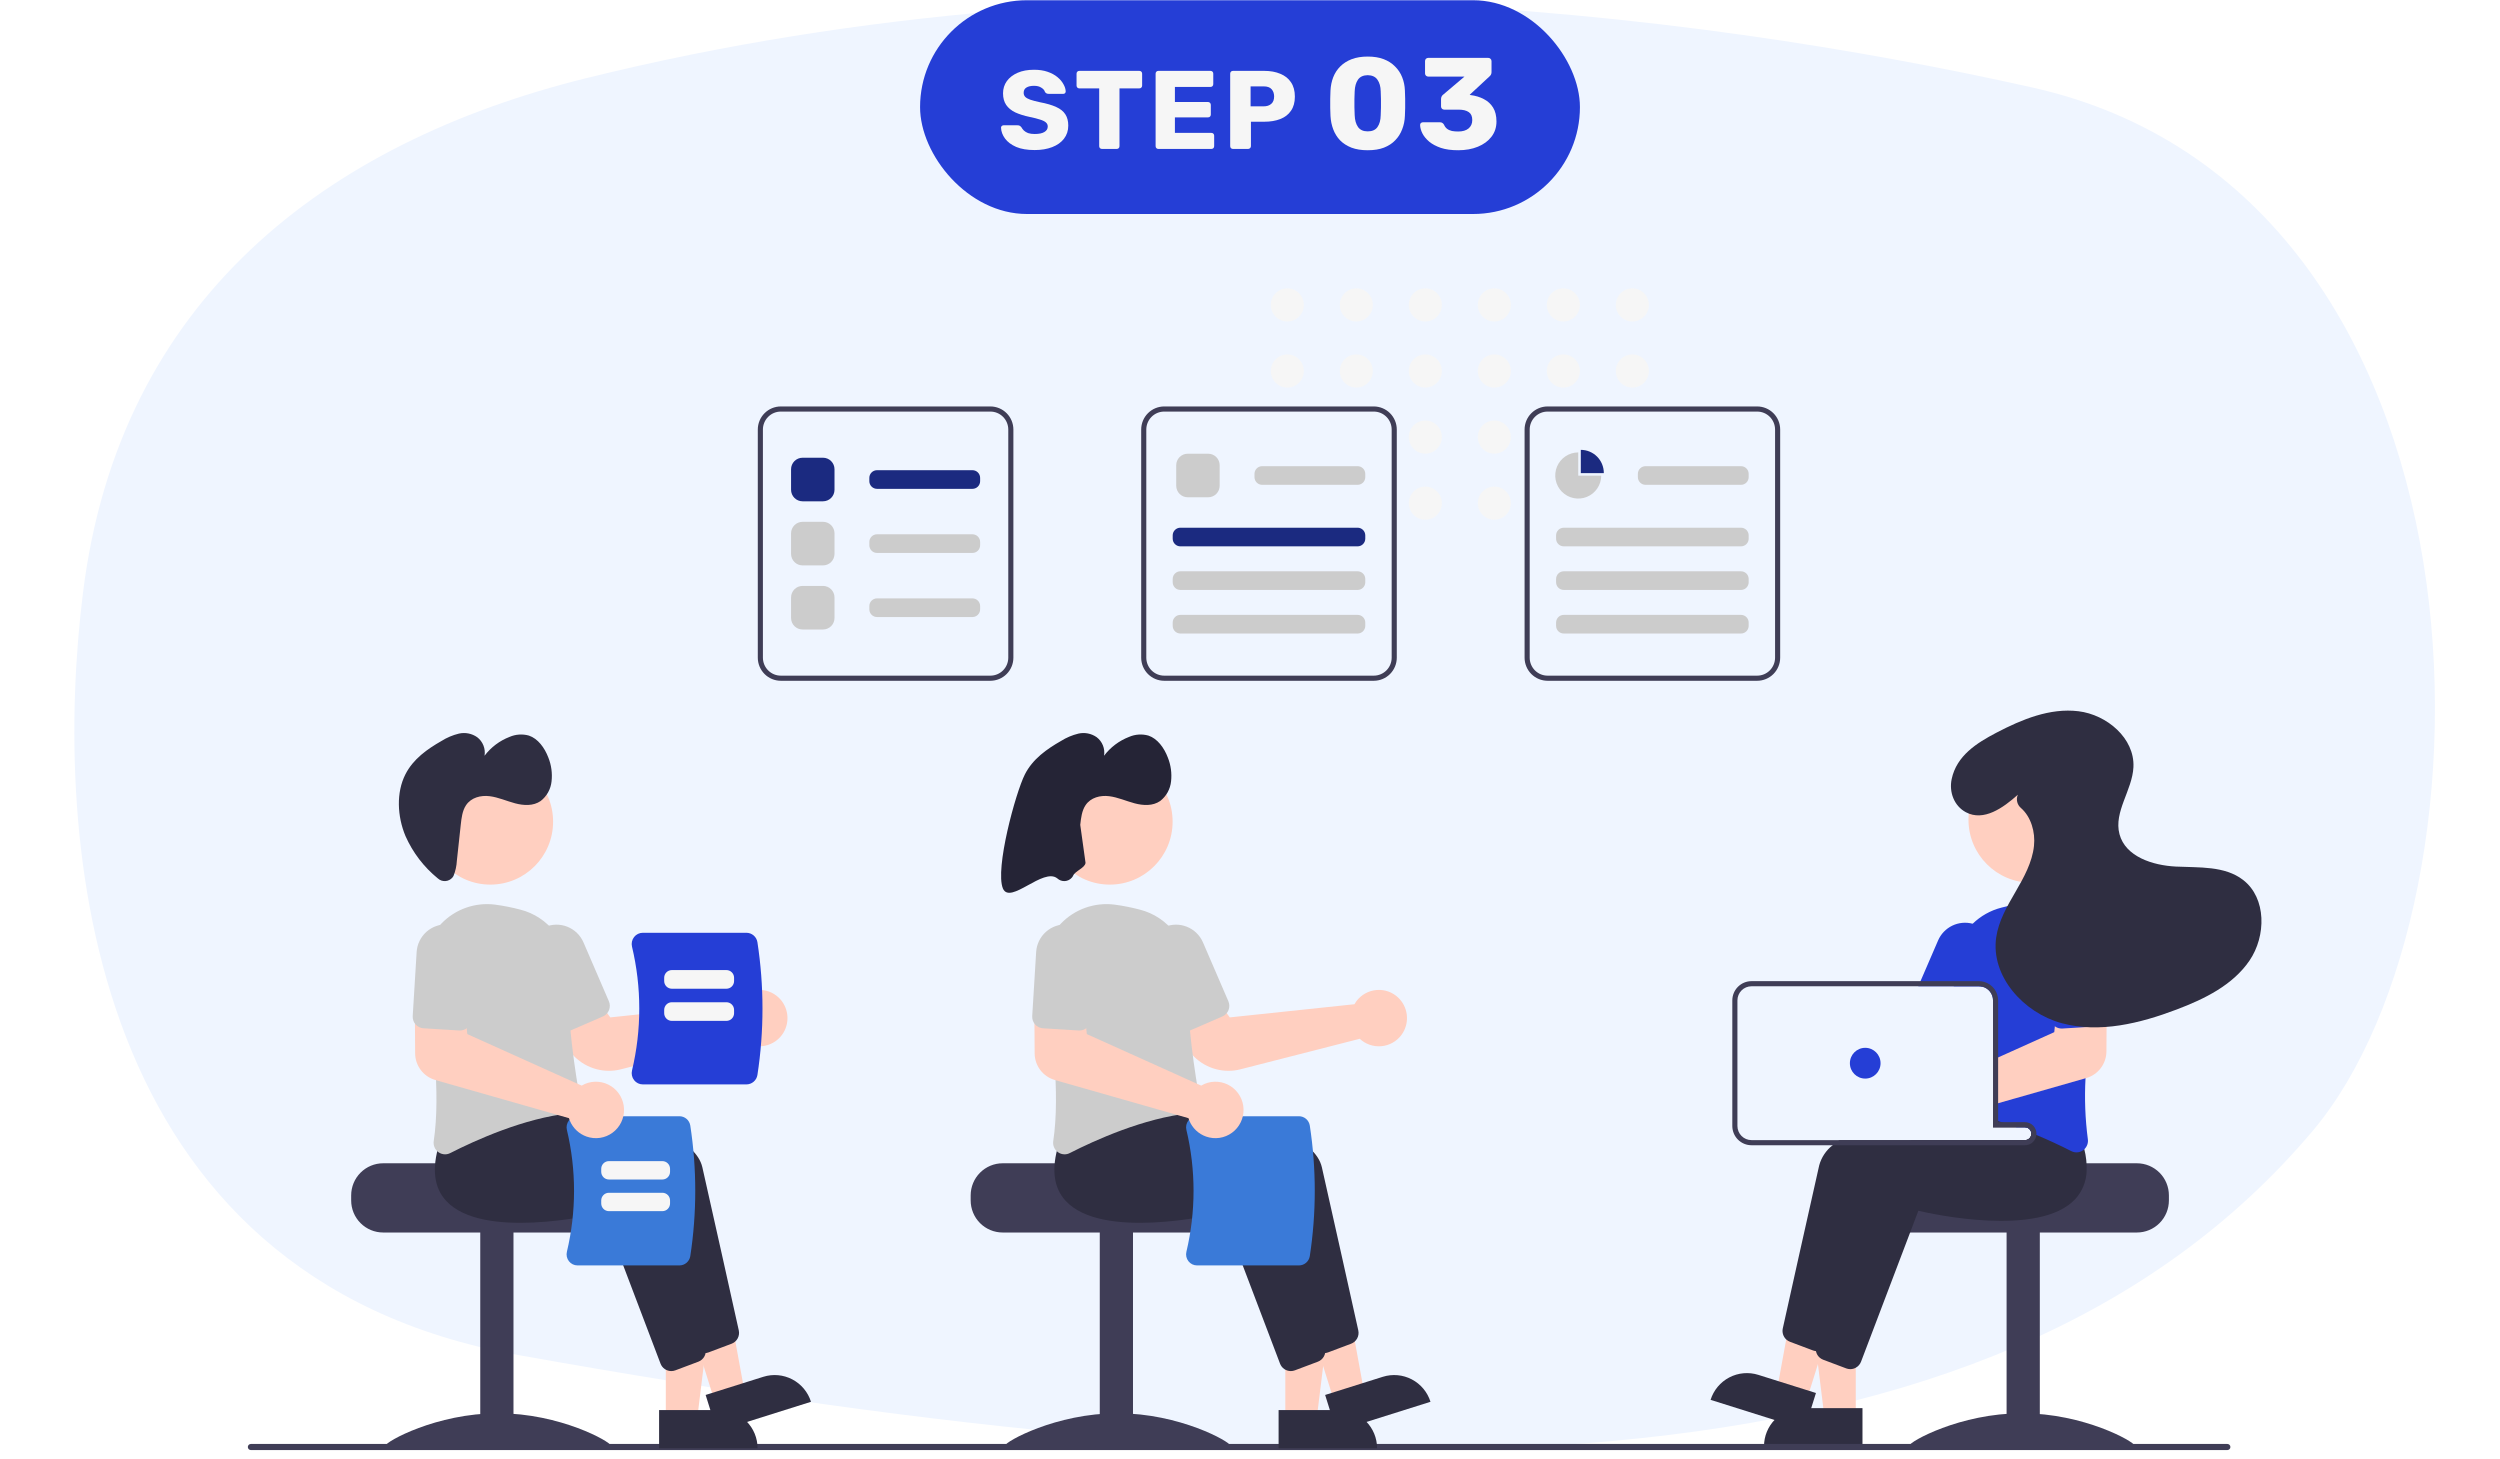
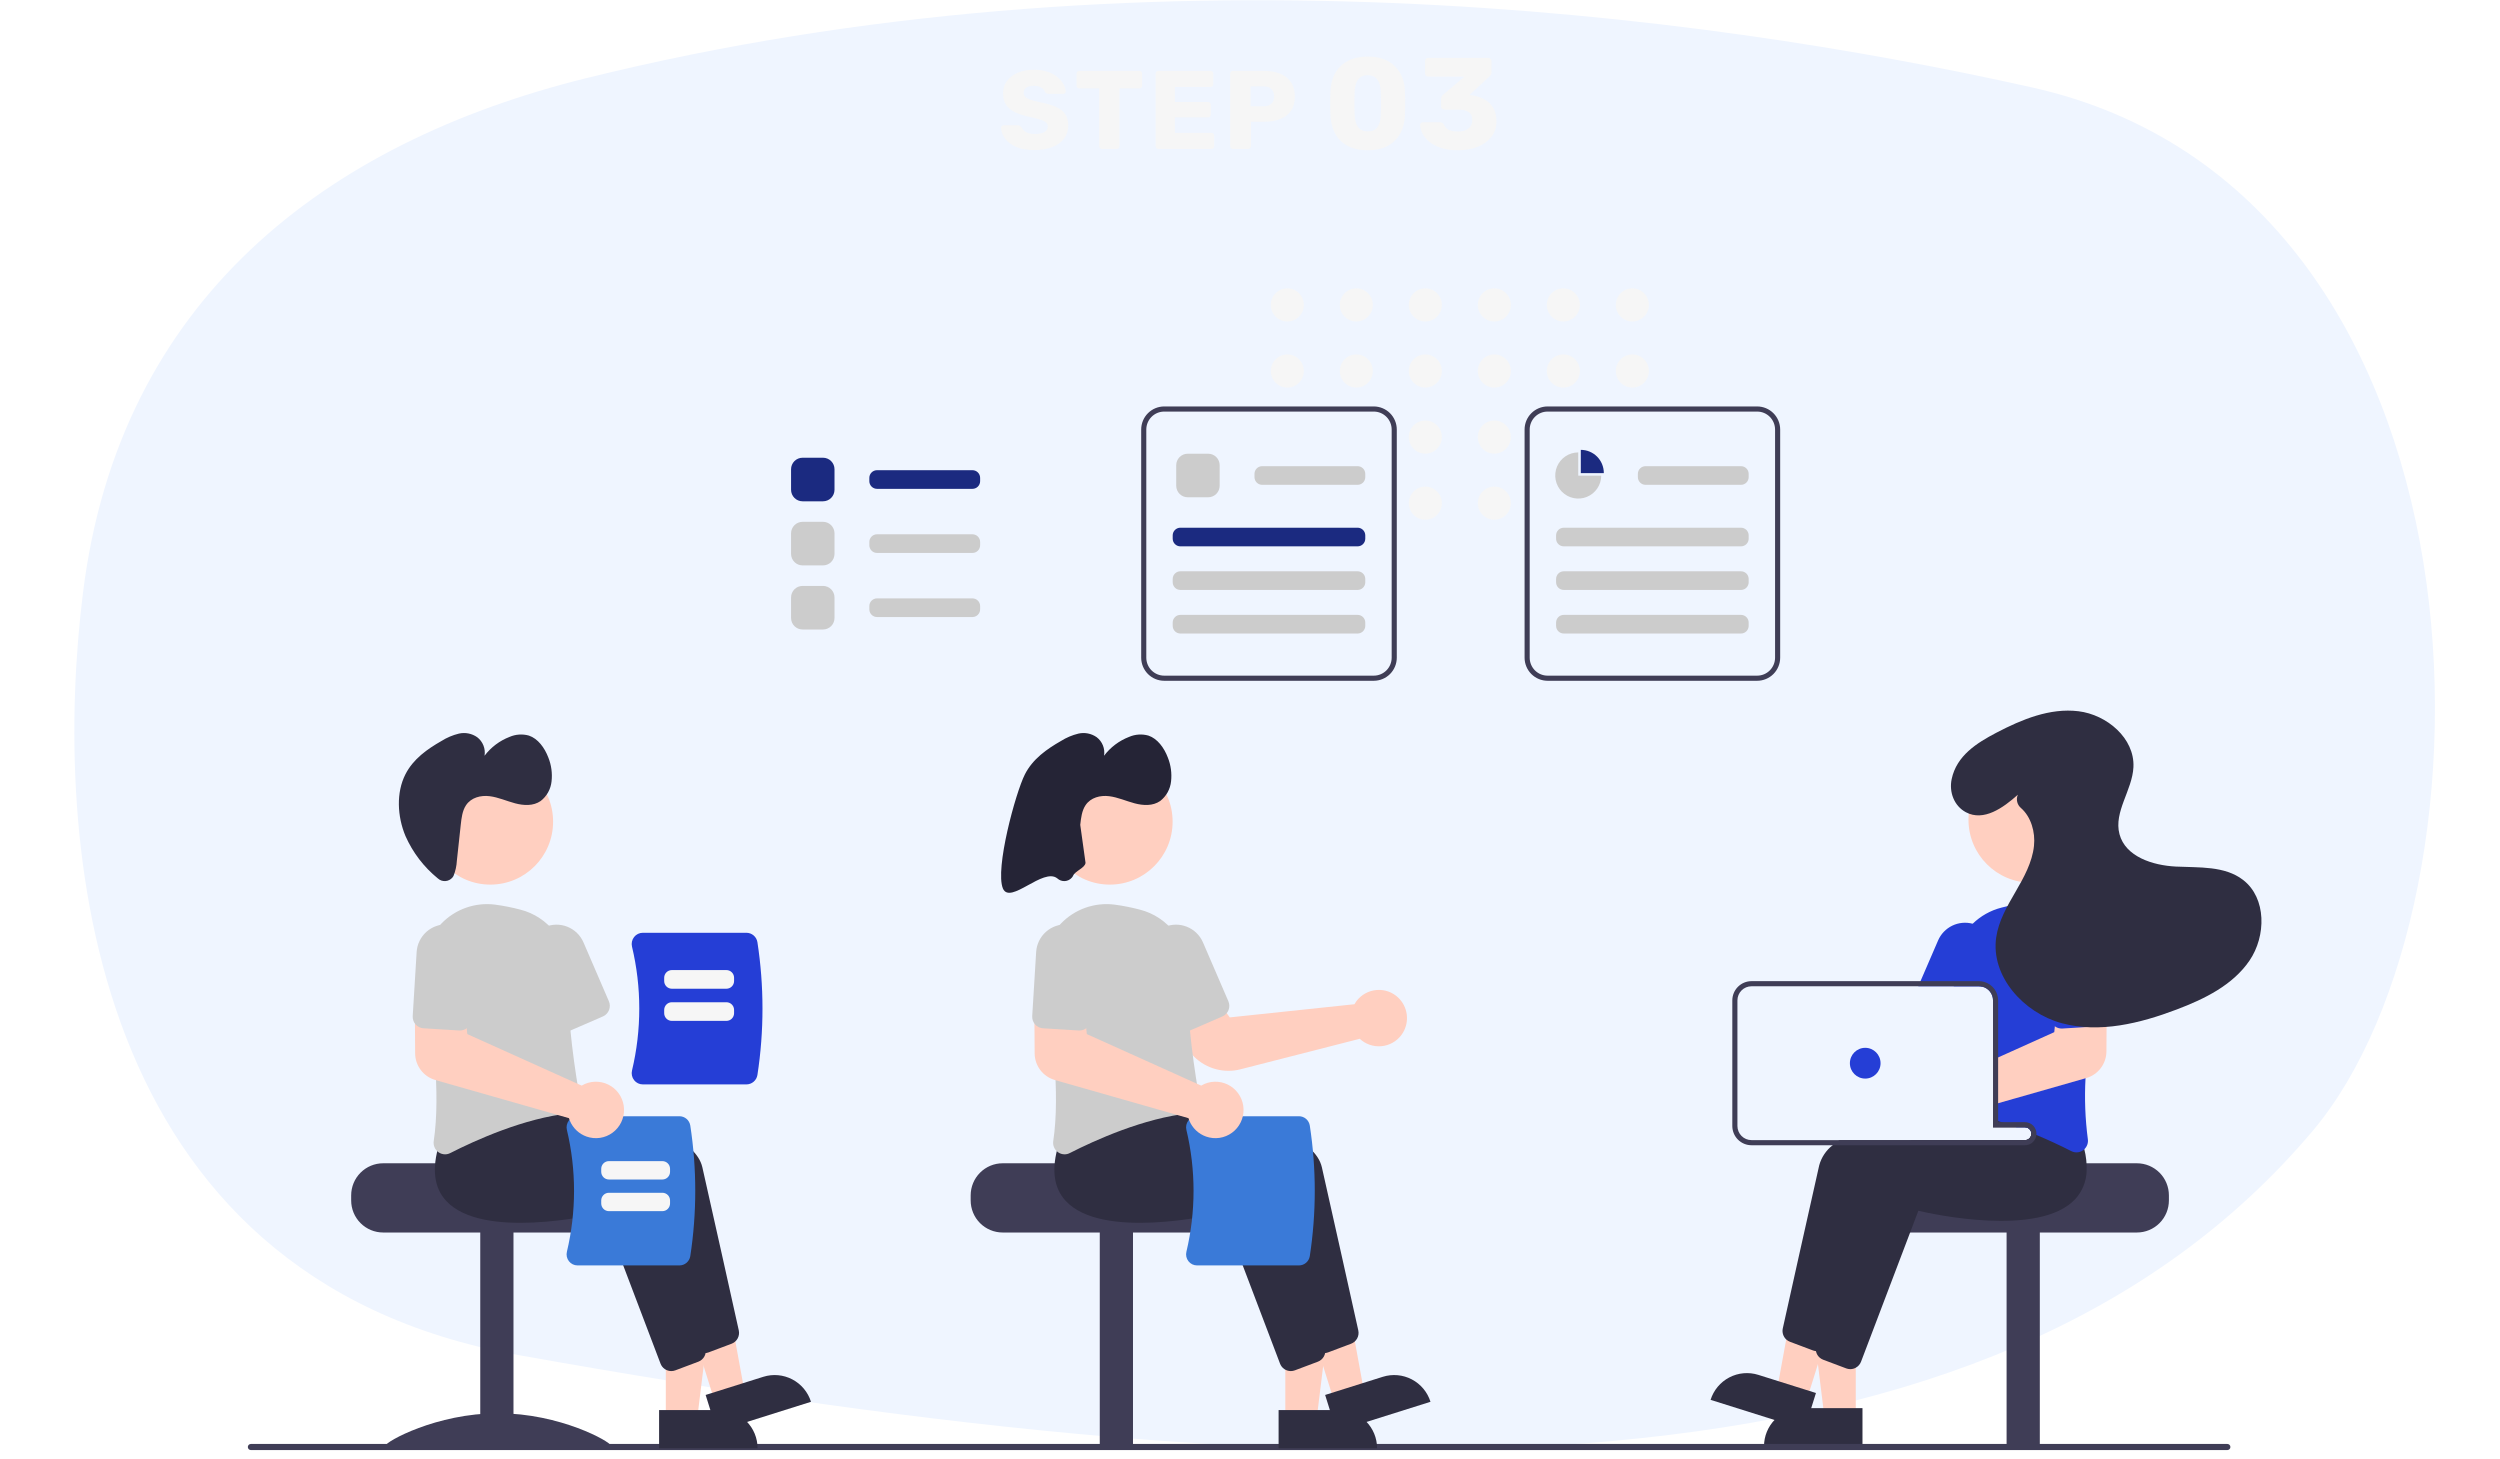
<svg xmlns="http://www.w3.org/2000/svg" width="269" height="157" viewBox="0 0 269 157" fill="none">
  <path d="M63.005 8.428C35.07 15.36 12.843 32.218 8.931 63.773C5.607 90.352 9.026 137.437 55.769 145.804C146.726 162.093 214.669 162.192 248.847 121.684C269.928 96.681 269.57 20.765 218.621 9.402C182.582 1.34 122.893 -6.425 63.005 8.428Z" fill="#EFF5FF" />
-   <rect x="99" y="0.026" width="71" height="23" rx="11.5" fill="#253ED6" />
  <path d="M132.668 16.026C132.58 16.026 132.508 15.998 132.452 15.943C132.396 15.886 132.368 15.815 132.368 15.726V7.926C132.368 7.838 132.396 7.766 132.452 7.71C132.508 7.654 132.58 7.626 132.668 7.626H136.028C136.692 7.626 137.268 7.73 137.756 7.938C138.252 8.138 138.636 8.442 138.908 8.85C139.188 9.258 139.328 9.774 139.328 10.399C139.328 11.014 139.188 11.523 138.908 11.922C138.636 12.322 138.252 12.618 137.756 12.81C137.268 13.002 136.692 13.098 136.028 13.098H134.6V15.726C134.6 15.815 134.568 15.886 134.504 15.943C134.448 15.998 134.376 16.026 134.288 16.026H132.668ZM134.564 11.443H135.968C136.312 11.443 136.584 11.354 136.784 11.178C136.992 11.002 137.096 10.735 137.096 10.374C137.096 10.07 137.008 9.814 136.832 9.606C136.656 9.398 136.368 9.294 135.968 9.294H134.564V11.443Z" fill="#F6F6F6" />
  <path d="M124.644 16.026C124.556 16.026 124.484 15.998 124.428 15.943C124.372 15.886 124.344 15.815 124.344 15.726V7.926C124.344 7.838 124.372 7.766 124.428 7.71C124.484 7.654 124.556 7.626 124.644 7.626H130.248C130.336 7.626 130.408 7.654 130.464 7.71C130.52 7.766 130.548 7.838 130.548 7.926V9.054C130.548 9.142 130.52 9.214 130.464 9.27C130.408 9.326 130.336 9.354 130.248 9.354H126.42V10.975H129.984C130.072 10.975 130.144 11.007 130.2 11.07C130.256 11.127 130.284 11.198 130.284 11.287V12.331C130.284 12.411 130.256 12.482 130.2 12.546C130.144 12.602 130.072 12.63 129.984 12.63H126.42V14.299H130.344C130.432 14.299 130.504 14.326 130.56 14.383C130.616 14.438 130.644 14.511 130.644 14.598V15.726C130.644 15.815 130.616 15.886 130.56 15.943C130.504 15.998 130.432 16.026 130.344 16.026H124.644Z" fill="#F6F6F6" />
  <path d="M118.573 16.026C118.485 16.026 118.413 15.998 118.357 15.943C118.301 15.886 118.273 15.815 118.273 15.726V9.51H116.137C116.049 9.51 115.977 9.482 115.921 9.426C115.865 9.362 115.837 9.29 115.837 9.21V7.926C115.837 7.838 115.865 7.766 115.921 7.71C115.977 7.654 116.049 7.626 116.137 7.626H122.593C122.681 7.626 122.753 7.654 122.809 7.71C122.865 7.766 122.893 7.838 122.893 7.926V9.21C122.893 9.29 122.865 9.362 122.809 9.426C122.753 9.482 122.681 9.51 122.593 9.51H120.457V15.726C120.457 15.815 120.429 15.886 120.373 15.943C120.317 15.998 120.245 16.026 120.157 16.026H118.573Z" fill="#F6F6F6" />
  <path d="M111.334 16.146C110.534 16.146 109.87 16.034 109.342 15.81C108.814 15.578 108.414 15.278 108.142 14.91C107.87 14.542 107.726 14.15 107.71 13.734C107.71 13.67 107.734 13.614 107.782 13.566C107.838 13.51 107.902 13.482 107.974 13.482H109.486C109.598 13.482 109.682 13.502 109.738 13.542C109.802 13.582 109.858 13.634 109.906 13.698C109.97 13.818 110.058 13.934 110.17 14.046C110.29 14.158 110.442 14.25 110.626 14.322C110.818 14.386 111.054 14.418 111.334 14.418C111.798 14.418 112.146 14.346 112.378 14.202C112.618 14.058 112.738 13.862 112.738 13.614C112.738 13.438 112.674 13.294 112.546 13.182C112.418 13.062 112.21 12.958 111.922 12.87C111.642 12.774 111.266 12.678 110.794 12.582C110.186 12.454 109.666 12.29 109.234 12.09C108.81 11.882 108.486 11.614 108.262 11.286C108.038 10.95 107.926 10.534 107.926 10.038C107.926 9.55 108.062 9.114 108.334 8.73C108.614 8.346 109.002 8.046 109.498 7.83C109.994 7.614 110.582 7.506 111.262 7.506C111.814 7.506 112.298 7.578 112.714 7.722C113.138 7.866 113.494 8.058 113.782 8.298C114.07 8.538 114.286 8.794 114.43 9.066C114.582 9.33 114.662 9.59 114.67 9.846C114.67 9.91 114.646 9.97 114.598 10.026C114.55 10.074 114.49 10.098 114.418 10.098H112.834C112.746 10.098 112.67 10.082 112.606 10.05C112.542 10.018 112.486 9.966 112.438 9.894C112.39 9.718 112.262 9.566 112.054 9.438C111.854 9.302 111.59 9.234 111.262 9.234C110.91 9.234 110.634 9.298 110.434 9.426C110.242 9.546 110.146 9.734 110.146 9.99C110.146 10.15 110.198 10.29 110.302 10.41C110.414 10.53 110.594 10.634 110.842 10.722C111.098 10.81 111.446 10.902 111.886 10.998C112.614 11.134 113.202 11.306 113.65 11.514C114.098 11.714 114.426 11.978 114.634 12.306C114.842 12.626 114.946 13.03 114.946 13.518C114.946 14.062 114.79 14.534 114.478 14.934C114.174 15.326 113.75 15.626 113.206 15.834C112.662 16.042 112.038 16.146 111.334 16.146Z" fill="#F6F6F6" />
  <path d="M156.904 16.166C156.176 16.166 155.555 16.082 155.042 15.914C154.528 15.737 154.108 15.513 153.782 15.242C153.455 14.962 153.212 14.668 153.054 14.36C152.895 14.043 152.811 13.74 152.802 13.45C152.802 13.366 152.83 13.296 152.886 13.24C152.951 13.184 153.026 13.156 153.11 13.156H154.93C155.042 13.156 155.13 13.18 155.196 13.226C155.261 13.264 155.322 13.329 155.378 13.422C155.452 13.6 155.56 13.744 155.7 13.856C155.849 13.968 156.026 14.048 156.232 14.094C156.437 14.132 156.661 14.15 156.904 14.15C157.38 14.15 157.748 14.043 158.01 13.828C158.28 13.604 158.416 13.301 158.416 12.918C158.416 12.517 158.29 12.232 158.038 12.064C157.786 11.887 157.426 11.798 156.96 11.798H155.406C155.303 11.798 155.219 11.766 155.154 11.7C155.088 11.635 155.056 11.551 155.056 11.448V10.664C155.056 10.552 155.079 10.454 155.126 10.37C155.172 10.286 155.224 10.226 155.28 10.188L157.576 8.242H153.684C153.59 8.242 153.506 8.21 153.432 8.144C153.366 8.079 153.334 7.995 153.334 7.892V6.576C153.334 6.474 153.366 6.39 153.432 6.324C153.506 6.259 153.59 6.226 153.684 6.226H160.124C160.226 6.226 160.31 6.259 160.376 6.324C160.45 6.39 160.488 6.474 160.488 6.576V7.766C160.488 7.869 160.464 7.962 160.418 8.046C160.371 8.121 160.32 8.182 160.264 8.228L158.136 10.202L158.234 10.23C158.766 10.296 159.242 10.44 159.662 10.664C160.082 10.879 160.413 11.182 160.656 11.574C160.898 11.966 161.02 12.466 161.02 13.072C161.02 13.707 160.838 14.258 160.474 14.724C160.119 15.182 159.634 15.536 159.018 15.788C158.402 16.04 157.697 16.166 156.904 16.166Z" fill="#F6F6F6" />
  <path d="M147.164 16.166C146.492 16.166 145.909 16.073 145.414 15.886C144.919 15.69 144.509 15.424 144.182 15.088C143.865 14.752 143.622 14.36 143.454 13.912C143.286 13.464 143.188 12.984 143.16 12.47C143.151 12.218 143.141 11.934 143.132 11.616C143.132 11.29 143.132 10.963 143.132 10.636C143.141 10.3 143.151 10.002 143.16 9.74C143.188 9.227 143.286 8.751 143.454 8.312C143.631 7.864 143.883 7.477 144.21 7.15C144.546 6.814 144.957 6.553 145.442 6.366C145.937 6.18 146.511 6.086 147.164 6.086C147.827 6.086 148.401 6.18 148.886 6.366C149.371 6.553 149.777 6.814 150.104 7.15C150.44 7.477 150.697 7.864 150.874 8.312C151.051 8.751 151.149 9.227 151.168 9.74C151.187 10.002 151.196 10.3 151.196 10.636C151.205 10.963 151.205 11.29 151.196 11.616C151.196 11.934 151.187 12.218 151.168 12.47C151.149 12.984 151.051 13.464 150.874 13.912C150.706 14.36 150.459 14.752 150.132 15.088C149.815 15.424 149.409 15.69 148.914 15.886C148.429 16.073 147.845 16.166 147.164 16.166ZM147.164 14.136C147.649 14.136 147.999 13.982 148.214 13.674C148.438 13.357 148.555 12.932 148.564 12.4C148.583 12.13 148.592 11.845 148.592 11.546C148.601 11.248 148.601 10.949 148.592 10.65C148.592 10.352 148.583 10.076 148.564 9.824C148.555 9.311 148.438 8.896 148.214 8.578C147.999 8.261 147.649 8.098 147.164 8.088C146.679 8.098 146.329 8.261 146.114 8.578C145.899 8.896 145.783 9.311 145.764 9.824C145.755 10.076 145.745 10.352 145.736 10.65C145.736 10.949 145.736 11.248 145.736 11.546C145.745 11.845 145.755 12.13 145.764 12.4C145.783 12.932 145.904 13.357 146.128 13.674C146.352 13.982 146.697 14.136 147.164 14.136Z" fill="#F6F6F6" />
  <g clip-path="url(#clip0_562_13018)">
    <path d="M138.515 34.594C139.497 34.594 140.293 33.796 140.293 32.81C140.293 31.825 139.497 31.026 138.515 31.026C137.533 31.026 136.736 31.825 136.736 32.81C136.736 33.796 137.533 34.594 138.515 34.594Z" fill="#F6F6F6" />
    <path d="M138.515 41.705C139.497 41.705 140.293 40.906 140.293 39.921C140.293 38.935 139.497 38.137 138.515 38.137C137.533 38.137 136.736 38.935 136.736 39.921C136.736 40.906 137.533 41.705 138.515 41.705Z" fill="#F6F6F6" />
    <path d="M145.94 34.594C146.922 34.594 147.718 33.796 147.718 32.81C147.718 31.825 146.922 31.026 145.94 31.026C144.957 31.026 144.161 31.825 144.161 32.81C144.161 33.796 144.957 34.594 145.94 34.594Z" fill="#F6F6F6" />
    <path d="M145.94 41.705C146.922 41.705 147.718 40.906 147.718 39.921C147.718 38.935 146.922 38.137 145.94 38.137C144.957 38.137 144.161 38.935 144.161 39.921C144.161 40.906 144.957 41.705 145.94 41.705Z" fill="#F6F6F6" />
    <path d="M153.365 34.594C154.348 34.594 155.144 33.796 155.144 32.81C155.144 31.825 154.348 31.026 153.365 31.026C152.383 31.026 151.587 31.825 151.587 32.81C151.587 33.796 152.383 34.594 153.365 34.594Z" fill="#F6F6F6" />
    <path d="M153.365 41.705C154.348 41.705 155.144 40.906 155.144 39.921C155.144 38.935 154.348 38.137 153.365 38.137C152.383 38.137 151.587 38.935 151.587 39.921C151.587 40.906 152.383 41.705 153.365 41.705Z" fill="#F6F6F6" />
    <path d="M153.365 48.814C154.348 48.814 155.144 48.016 155.144 47.03C155.144 46.045 154.348 45.246 153.365 45.246C152.383 45.246 151.587 46.045 151.587 47.03C151.587 48.016 152.383 48.814 153.365 48.814Z" fill="#F6F6F6" />
    <path d="M153.365 55.925C154.348 55.925 155.144 55.126 155.144 54.141C155.144 53.155 154.348 52.357 153.365 52.357C152.383 52.357 151.587 53.155 151.587 54.141C151.587 55.126 152.383 55.925 153.365 55.925Z" fill="#F6F6F6" />
    <path d="M160.791 34.594C161.773 34.594 162.57 33.796 162.57 32.81C162.57 31.825 161.773 31.026 160.791 31.026C159.809 31.026 159.013 31.825 159.013 32.81C159.013 33.796 159.809 34.594 160.791 34.594Z" fill="#F6F6F6" />
    <path d="M160.791 41.705C161.773 41.705 162.57 40.906 162.57 39.921C162.57 38.935 161.773 38.137 160.791 38.137C159.809 38.137 159.013 38.935 159.013 39.921C159.013 40.906 159.809 41.705 160.791 41.705Z" fill="#F6F6F6" />
    <path d="M160.791 48.814C161.773 48.814 162.57 48.016 162.57 47.03C162.57 46.045 161.773 45.246 160.791 45.246C159.809 45.246 159.013 46.045 159.013 47.03C159.013 48.016 159.809 48.814 160.791 48.814Z" fill="#F6F6F6" />
    <path d="M160.791 55.925C161.773 55.925 162.57 55.126 162.57 54.141C162.57 53.155 161.773 52.357 160.791 52.357C159.809 52.357 159.013 53.155 159.013 54.141C159.013 55.126 159.809 55.925 160.791 55.925Z" fill="#F6F6F6" />
    <path d="M168.216 34.594C169.198 34.594 169.995 33.796 169.995 32.81C169.995 31.825 169.198 31.026 168.216 31.026C167.234 31.026 166.438 31.825 166.438 32.81C166.438 33.796 167.234 34.594 168.216 34.594Z" fill="#F6F6F6" />
    <path d="M168.216 41.705C169.198 41.705 169.995 40.906 169.995 39.921C169.995 38.935 169.198 38.137 168.216 38.137C167.234 38.137 166.438 38.935 166.438 39.921C166.438 40.906 167.234 41.705 168.216 41.705Z" fill="#F6F6F6" />
    <path d="M175.642 34.594C176.624 34.594 177.42 33.796 177.42 32.81C177.42 31.825 176.624 31.026 175.642 31.026C174.66 31.026 173.863 31.825 173.863 32.81C173.863 33.796 174.66 34.594 175.642 34.594Z" fill="#F6F6F6" />
    <path d="M175.642 41.705C176.624 41.705 177.42 40.906 177.42 39.921C177.42 38.935 176.624 38.137 175.642 38.137C174.66 38.137 173.863 38.935 173.863 39.921C173.863 40.906 174.66 41.705 175.642 41.705Z" fill="#F6F6F6" />
    <path d="M229.936 125.169H216.733C216.733 125.55 203.125 125.859 203.125 125.859C202.911 126.02 202.717 126.206 202.545 126.411C202.028 127.029 201.745 127.811 201.747 128.618V129.17C201.747 130.084 202.11 130.961 202.754 131.608C203.399 132.254 204.273 132.618 205.185 132.618H229.936C230.848 132.617 231.722 132.254 232.366 131.607C233.011 130.961 233.373 130.084 233.374 129.17V128.618C233.373 127.704 233.01 126.827 232.366 126.181C231.721 125.534 230.848 125.171 229.936 125.169V125.169Z" fill="#3F3D56" />
    <path d="M219.484 132.481H215.909V155.654H219.484V132.481Z" fill="#3F3D56" />
-     <path d="M229.661 155.528C229.661 155.915 224.243 155.678 217.56 155.678C210.877 155.678 205.459 155.915 205.459 155.528C205.459 155.14 210.877 152.068 217.56 152.068C224.243 152.068 229.661 155.14 229.661 155.528Z" fill="#3F3D56" />
    <path d="M199.681 152.48L196.309 152.48L194.705 139.435L199.682 139.435L199.681 152.48Z" fill="#FFCFC0" />
    <path d="M193.901 151.513H200.403V155.62H189.807C189.807 154.531 190.238 153.486 191.006 152.716C191.774 151.946 192.815 151.513 193.901 151.513V151.513Z" fill="#2F2E41" />
    <path d="M194.417 150.592L191.2 149.58L193.563 136.651L198.311 138.146L194.417 150.592Z" fill="#FFCFC0" />
    <path d="M189.191 147.934L195.396 149.887L194.17 153.806L184.059 150.623C184.22 150.109 184.481 149.631 184.826 149.217C185.171 148.804 185.594 148.462 186.07 148.213C186.547 147.963 187.068 147.81 187.603 147.762C188.139 147.714 188.678 147.773 189.191 147.934V147.934Z" fill="#2F2E41" />
    <path d="M220.907 122.908C220.829 122.251 220.689 121.602 220.489 120.971L219.859 120.177L218.22 118.113L218.149 118.116C218.028 118.122 217.524 118.149 216.746 118.21H216.738C216.257 118.248 215.668 118.298 215 118.362C214.824 118.381 214.639 118.397 214.45 118.417V121.297H217.887C218.055 121.297 218.216 121.358 218.341 121.469C218.467 121.579 218.548 121.732 218.57 121.898C218.572 121.929 218.575 121.956 218.575 121.986C218.575 122.169 218.502 122.345 218.374 122.474C218.245 122.603 218.07 122.676 217.887 122.676H197.921C197.667 122.846 197.422 123.03 197.19 123.228C196.486 123.774 195.979 124.535 195.746 125.396C194.58 130.538 192.454 140.128 191.827 142.944C191.781 143.157 191.792 143.377 191.857 143.584C191.922 143.791 192.039 143.977 192.198 144.125C192.315 144.235 192.452 144.32 192.602 144.376L195.083 145.309C195.185 145.346 195.291 145.371 195.399 145.383C195.413 145.383 195.424 145.386 195.438 145.386C195.463 145.388 195.489 145.389 195.515 145.389C195.766 145.388 196.01 145.311 196.217 145.168C196.423 145.025 196.582 144.823 196.673 144.589L198.631 139.435L201.648 131.49L202.841 128.348C204.225 128.674 215.83 131.25 219.716 127.098C220.1 126.689 220.402 126.211 220.607 125.689C220.934 124.801 221.037 123.845 220.907 122.908Z" fill="#2F2E41" />
    <path d="M224.272 123.658C224.212 123.413 224.143 123.159 224.063 122.902L221.795 120.044L221.723 120.047C221.58 120.055 220.901 120.091 219.858 120.177C218.676 120.276 217.023 120.436 215.167 120.687C215.112 120.693 215.054 120.701 214.999 120.709C214.817 120.734 214.633 120.759 214.449 120.787V121.297H217.887C218.054 121.297 218.215 121.358 218.34 121.469C218.466 121.579 218.547 121.732 218.569 121.898C218.571 121.929 218.574 121.956 218.574 121.987C218.574 122.169 218.502 122.345 218.373 122.474C218.244 122.603 218.069 122.676 217.887 122.676H205.736C205.206 122.85 204.694 123.032 204.204 123.228C201.636 124.249 199.713 125.587 199.32 127.327C199.188 127.912 199.042 128.555 198.888 129.239C198.316 131.783 197.621 134.897 196.991 137.728V137.73C196.861 138.315 196.732 138.884 196.608 139.435C196.083 141.808 195.638 143.819 195.401 144.875C195.396 144.906 195.39 144.933 195.385 144.964V144.969C195.357 145.183 195.384 145.4 195.462 145.601L195.464 145.604V145.607C195.54 145.799 195.663 145.969 195.822 146.1C195.928 146.188 196.048 146.258 196.177 146.307L198.657 147.24C198.795 147.292 198.942 147.319 199.089 147.32C199.296 147.32 199.499 147.268 199.68 147.168C199.94 147.027 200.141 146.797 200.247 146.52L205.588 132.461L206.416 130.279C207.799 130.605 219.405 133.179 223.291 129.03C224.058 128.196 224.496 127.11 224.523 125.976C224.55 125.195 224.466 124.415 224.272 123.658V123.658Z" fill="#2F2E41" />
    <path d="M223.968 99.321C223.924 99.269 223.877 99.216 223.828 99.166C223.095 98.394 222.19 97.806 221.188 97.452C220.186 97.098 219.114 96.987 218.06 97.128C217.141 97.249 216.231 97.428 215.335 97.666C214.177 97.964 213.118 98.56 212.26 99.395C211.592 100.045 211.066 100.827 210.715 101.691C210.365 102.555 210.197 103.483 210.222 104.416C210.233 104.794 210.236 105.18 210.231 105.572C210.231 105.754 210.228 105.939 210.225 106.124H212.937C213.054 106.124 213.172 106.137 213.286 106.165C213.617 106.245 213.912 106.433 214.123 106.701C214.334 106.969 214.449 107.3 214.449 107.641V120.475C214.634 120.527 214.818 120.579 214.999 120.635C215.057 120.654 215.112 120.67 215.167 120.687C215.23 120.706 215.294 120.726 215.354 120.745C215.912 120.919 216.458 121.103 216.99 121.297H217.887C218.054 121.297 218.215 121.358 218.341 121.469C218.466 121.579 218.547 121.732 218.569 121.898C218.756 121.973 218.938 122.047 219.116 122.122C219.752 122.386 220.354 122.651 220.907 122.908C221.652 123.25 222.315 123.575 222.87 123.86C223.045 123.949 223.238 123.996 223.434 123.997C223.692 123.997 223.942 123.914 224.149 123.76C224.192 123.728 224.234 123.694 224.273 123.658C224.42 123.52 224.531 123.347 224.597 123.156C224.663 122.965 224.681 122.76 224.65 122.56C224.366 120.393 224.283 118.204 224.402 116.022C224.479 114.188 224.644 112.306 224.859 110.488C224.974 109.503 225.103 108.538 225.238 107.608C225.368 106.72 225.505 105.867 225.64 105.062C225.817 104.04 225.758 102.992 225.468 101.997C225.178 101.002 224.665 100.086 223.968 99.321Z" fill="#253ED6" />
    <path d="M212.694 99.547C212.553 99.487 212.408 99.436 212.26 99.395C211.527 99.198 210.747 99.271 210.064 99.601C209.38 99.932 208.838 100.498 208.536 101.197L206.647 105.572L206.41 106.124H212.936C213.054 106.124 213.171 106.138 213.286 106.165L213.506 105.655L214.342 103.718C214.674 102.946 214.687 102.073 214.378 101.291C214.069 100.509 213.464 99.882 212.694 99.547V99.547Z" fill="#253ED6" />
    <path d="M218.562 94.974C222.293 94.974 225.317 91.94 225.317 88.198C225.317 84.456 222.293 81.422 218.562 81.422C214.832 81.422 211.808 84.456 211.808 88.198C211.808 91.94 214.832 94.974 218.562 94.974Z" fill="#FFCFC0" />
    <path d="M225.238 107.608L221.382 107.713L221.102 110.431L221.039 111.06L214.999 113.78L214.449 114.028V118.864L214.999 118.707L216.737 118.21H216.746L224.402 116.022L224.49 115.998C225.109 115.818 225.653 115.444 226.043 114.929C226.432 114.415 226.646 113.788 226.652 113.142L226.671 109.934L226.688 107.57L225.238 107.608Z" fill="#FFCFC0" />
    <path d="M226.492 102.234C226.467 101.818 226.36 101.412 226.178 101.037C225.996 100.663 225.742 100.328 225.43 100.052C224.802 99.494 223.978 99.21 223.141 99.262C222.304 99.313 221.521 99.697 220.965 100.327C220.41 100.957 220.126 101.783 220.178 102.623L220.599 109.509C220.61 109.69 220.661 109.867 220.748 110.026C220.835 110.185 220.956 110.323 221.102 110.43C221.334 110.604 221.621 110.689 221.91 110.67L224.859 110.488L225.752 110.433C225.915 110.425 226.075 110.384 226.221 110.312C226.368 110.241 226.498 110.14 226.605 110.017C226.629 109.99 226.651 109.963 226.671 109.934C226.846 109.699 226.932 109.41 226.913 109.117L226.492 102.234Z" fill="#253ED6" />
    <path d="M215.354 120.745H214.999V120.709C214.818 120.734 214.634 120.759 214.449 120.786V121.297H216.99C216.457 121.104 215.911 120.92 215.354 120.745ZM215.354 120.745H214.999V120.709C214.818 120.734 214.634 120.759 214.449 120.786V121.297H216.99C216.457 121.104 215.911 120.92 215.354 120.745ZM217.887 120.745H214.999V107.641C214.998 107.192 214.852 106.756 214.583 106.398C214.314 106.04 213.936 105.779 213.506 105.655C213.321 105.599 213.129 105.571 212.937 105.572H188.46C187.913 105.573 187.389 105.791 187.002 106.179C186.616 106.567 186.398 107.093 186.397 107.641V121.159C186.398 121.707 186.615 122.234 187.002 122.622C187.389 123.01 187.913 123.228 188.46 123.228H217.887C218.192 123.227 218.485 123.114 218.712 122.91C218.939 122.706 219.083 122.425 219.116 122.122C219.122 122.077 219.125 122.032 219.125 121.986C219.124 121.657 218.994 121.342 218.762 121.109C218.53 120.876 218.215 120.745 217.887 120.745H217.887ZM218.575 121.986C218.574 122.169 218.502 122.345 218.373 122.474C218.244 122.603 218.069 122.676 217.887 122.676H188.46C188.059 122.676 187.674 122.516 187.391 122.231C187.107 121.947 186.948 121.561 186.947 121.159V107.641C186.948 107.239 187.107 106.853 187.391 106.568C187.674 106.284 188.059 106.124 188.46 106.124H212.937C213.054 106.123 213.172 106.137 213.286 106.165C213.617 106.244 213.912 106.433 214.123 106.701C214.334 106.969 214.449 107.3 214.449 107.641V121.297H217.887C218.054 121.297 218.215 121.358 218.341 121.469C218.466 121.579 218.547 121.732 218.569 121.898C218.572 121.928 218.575 121.956 218.575 121.986H218.575ZM215.354 120.745H214.999V120.709C214.818 120.734 214.634 120.759 214.449 120.786V121.297H216.99C216.457 121.104 215.911 120.92 215.354 120.745Z" fill="#3F3D56" />
    <path d="M200.698 116.056C201.609 116.056 202.348 115.315 202.348 114.401C202.348 113.486 201.609 112.745 200.698 112.745C199.787 112.745 199.048 113.486 199.048 114.401C199.048 115.315 199.787 116.056 200.698 116.056Z" fill="#253ED6" />
    <path d="M217.121 85.51C215.552 86.916 213.448 88.425 211.527 87.395C210.266 86.719 209.704 85.236 209.999 83.832C210.529 81.307 212.704 79.943 214.811 78.84C217.55 77.406 220.573 76.156 223.639 76.529C226.706 76.901 229.703 79.444 229.558 82.539C229.442 85.028 227.415 87.351 228.057 89.758C228.702 92.181 231.634 93.12 234.131 93.243C236.629 93.366 239.378 93.152 241.359 94.683C243.886 96.635 243.846 100.716 242.047 103.358C240.247 106 237.209 107.487 234.225 108.617C230.272 110.115 225.926 111.197 221.845 110.096C217.764 108.995 214.191 105.067 214.79 100.871C215.043 99.098 215.972 97.507 216.869 95.959C217.767 94.411 218.669 92.797 218.857 91.016C219.014 89.532 218.545 87.894 217.453 86.939C217.256 86.772 217.116 86.547 217.054 86.296C216.992 86.045 217.011 85.781 217.108 85.541L217.121 85.51Z" fill="#2F2E41" />
    <path d="M26.994 156.027H239.664C239.751 156.027 239.834 155.992 239.896 155.93C239.957 155.869 239.992 155.785 239.992 155.698C239.992 155.611 239.957 155.527 239.896 155.466C239.834 155.404 239.751 155.37 239.664 155.37H26.994C26.951 155.37 26.909 155.378 26.869 155.394C26.829 155.411 26.793 155.435 26.762 155.466C26.732 155.496 26.708 155.532 26.691 155.572C26.674 155.612 26.666 155.655 26.666 155.698C26.666 155.741 26.674 155.784 26.691 155.824C26.708 155.864 26.732 155.9 26.762 155.931C26.793 155.961 26.829 155.985 26.869 156.002C26.909 156.018 26.951 156.027 26.994 156.027V156.027Z" fill="#3F3D56" />
    <path d="M37.786 128.618V129.169C37.787 130.084 38.149 130.96 38.794 131.607C39.438 132.253 40.312 132.617 41.224 132.618H65.975C66.887 132.617 67.761 132.254 68.406 131.607C69.051 130.961 69.413 130.084 69.413 129.169V128.618C69.415 127.811 69.132 127.029 68.615 126.411C68.444 126.205 68.249 126.02 68.035 125.859C68.035 125.859 54.427 125.55 54.427 125.169H41.224C40.312 125.17 39.439 125.534 38.794 126.181C38.15 126.827 37.787 127.703 37.786 128.618V128.618Z" fill="#3F3D56" />
    <path d="M104.444 128.618V129.169C104.445 130.084 104.808 130.96 105.452 131.607C106.097 132.253 106.971 132.617 107.882 132.618H132.634C133.545 132.617 134.42 132.254 135.064 131.607C135.709 130.961 136.071 130.084 136.071 129.169V128.618C136.073 127.811 135.791 127.029 135.274 126.411C135.102 126.205 134.907 126.02 134.693 125.859C134.693 125.859 121.086 125.55 121.086 125.169H107.882C106.971 125.17 106.097 125.534 105.453 126.181C104.808 126.827 104.446 127.703 104.444 128.618V128.618Z" fill="#3F3D56" />
    <path d="M51.676 155.654H55.251V132.481H51.676V155.654Z" fill="#3F3D56" />
    <path d="M118.335 155.654H121.91V132.481H118.335V155.654Z" fill="#3F3D56" />
    <path d="M41.5 155.528C41.5 155.916 46.918 155.678 53.601 155.678C60.284 155.678 65.702 155.916 65.702 155.528C65.702 155.141 60.284 152.068 53.601 152.068C46.918 152.068 41.5 155.141 41.5 155.528Z" fill="#3F3D56" />
-     <path d="M108.159 155.528C108.159 155.916 113.577 155.678 120.26 155.678C126.943 155.678 132.361 155.916 132.361 155.528C132.361 155.141 126.943 152.068 120.26 152.068C113.577 152.068 108.159 155.141 108.159 155.528Z" fill="#3F3D56" />
    <path d="M71.641 152.69H75.013L76.617 139.645L71.641 139.645L71.641 152.69Z" fill="#FFCFC0" />
    <path d="M138.299 152.69H141.671L143.275 139.645L138.299 139.645L138.299 152.69Z" fill="#FFCFC0" />
    <path d="M81.515 155.83L70.918 155.831L70.918 151.724L77.42 151.724C78.506 151.724 79.547 152.156 80.315 152.926C81.083 153.697 81.515 154.741 81.515 155.83L81.515 155.83Z" fill="#2F2E41" />
    <path d="M148.174 155.83L137.577 155.831L137.577 151.724L144.079 151.724C145.165 151.724 146.207 152.156 146.975 152.926C147.742 153.697 148.174 154.741 148.174 155.83L148.174 155.83Z" fill="#2F2E41" />
    <path d="M76.904 150.803L80.121 149.79L77.758 136.861L73.01 138.356L76.904 150.803Z" fill="#FFCFC0" />
    <path d="M143.563 150.803L146.78 149.79L144.417 136.861L139.669 138.356L143.563 150.803Z" fill="#FFCFC0" />
    <path d="M87.263 150.833L77.152 154.016L75.926 150.097L82.13 148.144C83.166 147.818 84.289 147.918 85.252 148.422C86.214 148.927 86.938 149.794 87.263 150.833L87.263 150.833Z" fill="#2F2E41" />
    <path d="M153.921 150.833L143.81 154.016L142.585 150.097L148.789 148.144C149.825 147.818 150.947 147.918 151.91 148.422C152.872 148.927 153.596 149.794 153.921 150.833L153.921 150.833Z" fill="#2F2E41" />
    <path d="M74.648 144.798L68.48 128.557C67.097 128.883 55.492 131.459 51.605 127.308C50.273 125.885 50.014 123.824 50.833 121.181L53.102 118.322L53.172 118.326C54.03 118.371 74.193 119.505 75.575 125.606C76.741 130.749 78.869 140.339 79.494 143.155C79.557 143.447 79.514 143.752 79.372 144.015C79.23 144.277 78.998 144.48 78.72 144.585L76.239 145.518C76.101 145.571 75.955 145.597 75.807 145.597C75.556 145.597 75.311 145.521 75.104 145.378C74.897 145.235 74.738 145.033 74.648 144.798V144.798Z" fill="#2F2E41" />
    <path d="M141.307 144.798L135.14 128.557C133.756 128.883 122.151 131.459 118.265 127.308C116.933 125.885 116.673 123.824 117.493 121.181L119.761 118.322L119.831 118.326C120.689 118.371 140.852 119.505 142.235 125.606C143.4 130.749 145.528 140.339 146.153 143.155C146.216 143.447 146.173 143.752 146.031 144.015C145.889 144.277 145.657 144.48 145.379 144.585L142.898 145.518C142.76 145.571 142.614 145.597 142.466 145.597C142.215 145.597 141.97 145.521 141.763 145.378C141.556 145.235 141.397 145.033 141.307 144.798V144.798Z" fill="#2F2E41" />
    <path d="M71.073 146.729L64.905 130.489C63.521 130.815 51.917 133.39 48.03 129.239C46.698 127.817 46.439 125.755 47.258 123.113L49.526 120.254L49.597 120.257C50.455 120.303 70.618 121.436 72 127.537C73.166 132.681 75.294 142.27 75.918 145.087C75.982 145.379 75.938 145.684 75.796 145.946C75.654 146.209 75.423 146.411 75.145 146.517L72.664 147.45C72.526 147.502 72.379 147.529 72.232 147.529C71.981 147.529 71.736 147.452 71.529 147.31C71.322 147.167 71.163 146.965 71.073 146.729V146.729Z" fill="#2F2E41" />
    <path d="M137.732 146.729L131.564 130.489C130.18 130.815 118.576 133.39 114.69 129.239C113.358 127.817 113.098 125.755 113.917 123.113L116.186 120.254L116.256 120.257C117.114 120.303 137.277 121.436 138.659 127.537C139.825 132.681 141.953 142.27 142.578 145.087C142.641 145.379 142.598 145.684 142.456 145.946C142.314 146.209 142.082 146.411 141.804 146.517L139.323 147.45C139.185 147.502 139.039 147.529 138.891 147.529C138.64 147.529 138.395 147.452 138.188 147.31C137.981 147.167 137.822 146.965 137.732 146.729V146.729Z" fill="#2F2E41" />
-     <path d="M65.525 115.22C64.611 115.22 63.712 114.981 62.917 114.528C62.123 114.075 61.459 113.422 60.991 112.635L59.032 109.306L63.688 106.753L65.665 109.472L79.079 108.055C79.144 107.936 79.217 107.822 79.298 107.714C79.556 107.375 79.882 107.093 80.255 106.888C80.628 106.683 81.04 106.559 81.464 106.524C81.89 106.488 82.318 106.543 82.721 106.686C83.124 106.829 83.492 107.058 83.799 107.355C84.293 107.83 84.612 108.458 84.704 109.137C84.797 109.816 84.659 110.507 84.311 111.097C84.093 111.465 83.801 111.782 83.452 112.029C83.104 112.275 82.707 112.445 82.289 112.527C81.871 112.609 81.44 112.601 81.025 112.505C80.609 112.408 80.219 112.225 79.879 111.966C79.801 111.906 79.725 111.841 79.653 111.773L66.806 115.059C66.387 115.166 65.957 115.22 65.525 115.22V115.22Z" fill="#FFCFC0" />
    <path d="M132.184 115.22C131.27 115.22 130.371 114.981 129.577 114.528C128.782 114.075 128.118 113.422 127.65 112.635L125.691 109.306L130.347 106.753L132.324 109.472L145.738 108.055C145.803 107.936 145.877 107.822 145.958 107.714C146.215 107.375 146.541 107.093 146.914 106.888C147.287 106.683 147.699 106.559 148.123 106.524C148.549 106.488 148.978 106.543 149.38 106.686C149.783 106.829 150.151 107.058 150.459 107.355C150.952 107.83 151.271 108.458 151.364 109.137C151.456 109.816 151.318 110.507 150.97 111.097C150.752 111.465 150.46 111.782 150.111 112.029C149.763 112.275 149.367 112.445 148.948 112.527C148.53 112.609 148.099 112.601 147.684 112.505C147.268 112.408 146.878 112.225 146.539 111.966C146.46 111.906 146.384 111.841 146.312 111.773L133.465 115.059C133.046 115.166 132.616 115.22 132.184 115.22V115.22Z" fill="#FFCFC0" />
    <path d="M47.17 123.971C46.985 123.836 46.84 123.653 46.752 123.441C46.663 123.23 46.635 122.998 46.67 122.771C47.436 117.711 46.555 110.462 45.682 105.272C45.503 104.219 45.572 103.138 45.885 102.117C46.197 101.096 46.744 100.162 47.48 99.391C48.217 98.62 49.124 98.032 50.128 97.675C51.132 97.319 52.205 97.203 53.261 97.337C54.18 97.459 55.091 97.639 55.987 97.876V97.876C57.476 98.252 58.794 99.126 59.722 100.352C60.651 101.579 61.136 103.086 61.098 104.626C60.967 109.634 61.981 115.883 62.423 118.337C62.453 118.506 62.448 118.679 62.409 118.845C62.369 119.012 62.296 119.169 62.194 119.306C62.093 119.441 61.965 119.554 61.819 119.637C61.672 119.721 61.51 119.772 61.342 119.789C56.445 120.29 51.163 122.686 48.451 124.069C48.276 124.159 48.083 124.207 47.887 124.207C47.629 124.206 47.378 124.124 47.17 123.971Z" fill="#CCCCCC" />
    <path d="M113.83 123.971C113.644 123.836 113.499 123.653 113.411 123.441C113.323 123.23 113.294 122.998 113.33 122.771C114.095 117.711 113.214 110.462 112.341 105.272C112.162 104.219 112.232 103.138 112.544 102.117C112.856 101.096 113.403 100.162 114.14 99.391C114.876 98.62 115.783 98.032 116.787 97.675C117.791 97.319 118.864 97.203 119.92 97.337C120.839 97.459 121.75 97.639 122.646 97.876V97.876C124.136 98.252 125.453 99.126 126.382 100.352C127.31 101.579 127.795 103.086 127.757 104.626C127.626 109.634 128.64 115.883 129.082 118.337C129.112 118.506 129.107 118.679 129.068 118.845C129.028 119.012 128.955 119.169 128.853 119.306C128.752 119.441 128.625 119.554 128.478 119.637C128.331 119.721 128.169 119.772 128.001 119.789C123.104 120.29 117.822 122.686 115.11 124.069C114.936 124.159 114.743 124.207 114.546 124.207C114.289 124.206 114.038 124.124 113.83 123.971Z" fill="#CCCCCC" />
    <path d="M60.392 110.918C60.24 110.859 60.102 110.77 59.985 110.656C59.869 110.543 59.776 110.407 59.711 110.257L56.98 103.928C56.815 103.546 56.726 103.134 56.719 102.717C56.712 102.301 56.788 101.887 56.94 101.499C57.093 101.111 57.321 100.758 57.61 100.458C57.899 100.159 58.244 99.919 58.625 99.754C59.007 99.588 59.417 99.5 59.832 99.493C60.248 99.487 60.66 99.562 61.047 99.716C61.433 99.87 61.785 100.098 62.084 100.388C62.382 100.679 62.62 101.025 62.785 101.408L65.516 107.737C65.646 108.039 65.651 108.38 65.531 108.686C65.41 108.992 65.173 109.238 64.872 109.369L61.339 110.903C61.19 110.969 61.029 111.004 60.867 111.006C60.704 111.009 60.543 110.979 60.392 110.918H60.392Z" fill="#CCCCCC" />
    <path d="M127.05 110.918C126.898 110.859 126.76 110.77 126.644 110.656C126.527 110.543 126.434 110.407 126.37 110.257L123.638 103.928C123.473 103.546 123.384 103.134 123.377 102.717C123.371 102.301 123.446 101.887 123.598 101.499C123.751 101.111 123.979 100.758 124.268 100.458C124.557 100.159 124.902 99.919 125.283 99.754C125.665 99.588 126.075 99.5 126.49 99.493C126.906 99.487 127.319 99.562 127.705 99.716C128.091 99.87 128.443 100.098 128.742 100.388C129.04 100.679 129.278 101.025 129.443 101.408L132.174 107.737C132.304 108.039 132.31 108.38 132.189 108.686C132.068 108.992 131.831 109.238 131.53 109.369L127.997 110.903C127.848 110.969 127.687 111.004 127.525 111.006C127.362 111.009 127.201 110.979 127.05 110.918H127.05Z" fill="#CCCCCC" />
    <path d="M52.759 95.184C56.489 95.184 59.513 92.151 59.513 88.409C59.513 84.666 56.489 81.633 52.759 81.633C49.028 81.633 46.004 84.666 46.004 88.409C46.004 92.151 49.028 95.184 52.759 95.184Z" fill="#FFCFC0" />
    <path d="M119.418 95.184C123.148 95.184 126.173 92.151 126.173 88.409C126.173 84.666 123.148 81.633 119.418 81.633C115.687 81.633 112.663 84.666 112.663 88.409C112.663 92.151 115.687 95.184 119.418 95.184Z" fill="#FFCFC0" />
    <path d="M48.677 94.428C48.581 94.539 48.464 94.629 48.333 94.694C48.202 94.759 48.059 94.796 47.913 94.805C47.767 94.813 47.621 94.792 47.484 94.743C47.346 94.694 47.219 94.617 47.112 94.518C45.606 93.295 44.411 91.73 43.627 89.953C42.748 87.853 42.62 85.291 43.619 83.323C44.464 81.659 45.981 80.6 47.495 79.734C48.075 79.368 48.711 79.098 49.378 78.936C49.715 78.859 50.064 78.854 50.403 78.921C50.742 78.988 51.063 79.125 51.346 79.324C51.646 79.553 51.878 79.859 52.017 80.211C52.157 80.562 52.198 80.945 52.137 81.318C52.83 80.403 53.763 79.7 54.833 79.288C55.489 79.005 56.222 78.956 56.91 79.149C57.883 79.474 58.602 80.459 59.003 81.517C59.327 82.328 59.445 83.206 59.348 84.073C59.306 84.487 59.18 84.888 58.978 85.252C58.776 85.616 58.502 85.935 58.174 86.189C57.381 86.738 56.359 86.683 55.437 86.44C54.514 86.197 53.619 85.785 52.681 85.67C51.742 85.555 50.702 85.804 50.143 86.644C49.749 87.235 49.656 88.014 49.576 88.756L49.158 92.618C49.129 93.171 49.01 93.715 48.807 94.229C48.772 94.301 48.729 94.368 48.677 94.428V94.428Z" fill="#2F2E41" />
    <path d="M115.335 94.428C115.24 94.539 115.123 94.629 114.992 94.694C114.861 94.759 114.718 94.796 114.572 94.805C114.426 94.813 114.28 94.792 114.142 94.743C114.005 94.694 113.878 94.617 113.77 94.518C112.264 93.295 108.701 97.387 107.917 95.61C107.039 93.51 109.279 85.291 110.278 83.323C111.123 81.659 112.639 80.6 114.153 79.734C114.734 79.368 115.37 79.098 116.037 78.936C116.374 78.859 116.723 78.854 117.061 78.921C117.4 78.988 117.721 79.125 118.004 79.324C118.304 79.553 118.536 79.859 118.676 80.211C118.815 80.562 118.857 80.945 118.796 81.318C119.488 80.403 120.422 79.7 121.492 79.288C122.148 79.005 122.881 78.956 123.569 79.149C124.541 79.474 125.261 80.459 125.661 81.517C125.985 82.328 126.104 83.206 126.007 84.073C125.964 84.487 125.838 84.888 125.637 85.252C125.435 85.616 125.161 85.935 124.833 86.189C124.04 86.738 123.018 86.683 122.095 86.44C121.173 86.197 120.278 85.785 119.339 85.67C118.401 85.555 117.361 85.804 116.802 86.644C116.408 87.235 116.315 88.014 116.235 88.756L116.802 92.832C116.772 93.384 115.669 93.715 115.465 94.229C115.431 94.301 115.387 94.368 115.335 94.428Z" fill="#252436" />
    <path d="M73.108 136.159H62.143C61.965 136.16 61.789 136.12 61.63 136.042C61.47 135.964 61.33 135.851 61.22 135.711C61.108 135.569 61.03 135.403 60.991 135.226C60.953 135.048 60.955 134.865 60.998 134.689C62.024 130.379 62.024 125.888 60.998 121.578C60.955 121.402 60.953 121.218 60.991 121.041C61.03 120.864 61.108 120.698 61.22 120.556C61.33 120.416 61.47 120.302 61.63 120.225C61.789 120.147 61.965 120.107 62.143 120.107H73.108C73.388 120.108 73.659 120.208 73.873 120.39C74.086 120.573 74.228 120.825 74.274 121.102C74.989 125.762 74.989 130.505 74.274 135.165C74.228 135.442 74.086 135.694 73.873 135.876C73.659 136.059 73.388 136.159 73.108 136.159V136.159Z" fill="#3A7AD8" />
    <path d="M139.767 136.159H128.802C128.624 136.16 128.449 136.12 128.289 136.042C128.129 135.964 127.989 135.851 127.879 135.711C127.767 135.569 127.689 135.403 127.65 135.226C127.612 135.048 127.614 134.865 127.657 134.689C128.683 130.379 128.683 125.888 127.657 121.578C127.614 121.402 127.612 121.218 127.65 121.041C127.689 120.864 127.767 120.698 127.879 120.556C127.989 120.416 128.129 120.302 128.289 120.225C128.449 120.147 128.624 120.107 128.802 120.107H139.767C140.048 120.108 140.319 120.208 140.532 120.39C140.745 120.573 140.887 120.825 140.933 121.102C141.648 125.762 141.648 130.505 140.933 135.165C140.887 135.442 140.745 135.694 140.532 135.876C140.319 136.059 140.048 136.159 139.767 136.159V136.159Z" fill="#3A7AD8" />
    <path d="M64.692 126.087V125.764C64.693 125.544 64.78 125.334 64.934 125.179C65.089 125.024 65.299 124.936 65.517 124.936H71.272C71.49 124.936 71.7 125.024 71.855 125.179C72.01 125.334 72.097 125.544 72.097 125.764V126.087C72.097 126.306 72.01 126.517 71.855 126.672C71.7 126.827 71.49 126.914 71.272 126.915H65.517C65.299 126.914 65.089 126.827 64.934 126.672C64.78 126.517 64.693 126.306 64.692 126.087V126.087Z" fill="#F6F6F6" />
    <path d="M64.692 129.493V129.169C64.693 128.95 64.78 128.739 64.934 128.584C65.089 128.429 65.299 128.342 65.517 128.342H71.272C71.49 128.342 71.7 128.429 71.855 128.584C72.01 128.739 72.097 128.95 72.097 129.169V129.493C72.097 129.712 72.01 129.922 71.855 130.078C71.7 130.233 71.49 130.32 71.272 130.32H65.517C65.299 130.32 65.089 130.233 64.934 130.078C64.78 129.922 64.693 129.712 64.692 129.493Z" fill="#F6F6F6" />
    <path d="M68.23 116.227C68.116 116.082 68.037 115.913 67.998 115.733C67.958 115.553 67.961 115.367 68.004 115.188C69.047 110.807 69.047 106.242 68.004 101.861C67.961 101.682 67.958 101.496 67.997 101.316C68.037 101.136 68.116 100.967 68.23 100.823C68.341 100.68 68.484 100.565 68.647 100.486C68.809 100.407 68.987 100.366 69.168 100.367H80.314C80.599 100.367 80.874 100.469 81.091 100.654C81.308 100.839 81.452 101.096 81.498 101.378C82.225 106.114 82.225 110.935 81.498 115.671C81.452 115.953 81.308 116.21 81.091 116.395C80.874 116.58 80.599 116.682 80.314 116.682H69.168C68.987 116.683 68.809 116.642 68.647 116.563C68.484 116.484 68.341 116.369 68.23 116.227Z" fill="#253ED6" />
    <path d="M78.162 106.387H72.291C72.072 106.387 71.862 106.299 71.708 106.144C71.553 105.989 71.466 105.779 71.466 105.559V105.208C71.466 104.988 71.553 104.778 71.708 104.623C71.862 104.468 72.072 104.38 72.291 104.38H78.162C78.381 104.38 78.591 104.468 78.746 104.623C78.9 104.778 78.987 104.988 78.987 105.208V105.559C78.987 105.779 78.9 105.989 78.746 106.144C78.591 106.299 78.381 106.387 78.162 106.387V106.387Z" fill="#F6F6F6" />
    <path d="M78.162 109.848H72.291C72.072 109.848 71.862 109.76 71.708 109.605C71.553 109.45 71.466 109.24 71.466 109.02V108.669C71.466 108.449 71.553 108.239 71.708 108.084C71.862 107.929 72.072 107.841 72.291 107.841H78.162C78.381 107.841 78.591 107.929 78.746 108.084C78.9 108.239 78.987 108.449 78.987 108.669V109.02C78.987 109.24 78.9 109.45 78.746 109.605C78.591 109.76 78.381 109.848 78.162 109.848V109.848Z" fill="#F6F6F6" />
    <path d="M63.116 122.295C62.714 122.154 62.347 121.93 62.037 121.637C61.728 121.345 61.483 120.99 61.319 120.596C61.281 120.504 61.248 120.41 61.22 120.315L46.831 116.206C46.212 116.027 45.668 115.653 45.279 115.139C44.889 114.625 44.675 113.999 44.669 113.353L44.634 107.78L49.938 107.922L50.283 111.27L62.588 116.811C62.704 116.742 62.824 116.681 62.949 116.628H62.949C63.402 116.437 63.895 116.36 64.384 116.403C64.874 116.446 65.346 116.608 65.759 116.875C66.172 117.142 66.514 117.506 66.756 117.935C66.998 118.364 67.132 118.846 67.146 119.339C67.161 119.832 67.055 120.321 66.84 120.764C66.624 121.206 66.303 121.59 65.907 121.881C65.51 122.172 65.049 122.362 64.562 122.434C64.076 122.506 63.58 122.458 63.116 122.295V122.295Z" fill="#FFCFC0" />
    <path d="M129.775 122.295C129.374 122.154 129.006 121.93 128.696 121.637C128.387 121.345 128.142 120.99 127.978 120.596C127.94 120.504 127.907 120.41 127.88 120.315L113.49 116.206C112.872 116.027 112.327 115.653 111.938 115.139C111.548 114.625 111.335 113.999 111.328 113.353L111.293 107.78L116.597 107.922L116.943 111.27L129.247 116.811C129.363 116.742 129.483 116.681 129.608 116.628H129.608C130.061 116.437 130.554 116.36 131.043 116.403C131.533 116.446 132.005 116.608 132.418 116.875C132.831 117.142 133.173 117.506 133.415 117.935C133.657 118.364 133.791 118.846 133.805 119.339C133.82 119.832 133.715 120.321 133.499 120.764C133.283 121.206 132.963 121.59 132.566 121.881C132.169 122.172 131.708 122.362 131.221 122.434C130.735 122.506 130.239 122.458 129.775 122.295V122.295Z" fill="#FFCFC0" />
    <path d="M44.716 110.227C44.608 110.105 44.525 109.963 44.472 109.809C44.419 109.654 44.397 109.491 44.408 109.328L44.83 102.445C44.855 102.028 44.961 101.621 45.143 101.246C45.325 100.871 45.579 100.536 45.89 100.259C46.201 99.983 46.564 99.77 46.957 99.635C47.35 99.499 47.766 99.442 48.181 99.468C48.596 99.493 49.002 99.601 49.375 99.784C49.749 99.967 50.083 100.222 50.358 100.535C50.633 100.848 50.844 101.212 50.979 101.606C51.113 102.001 51.169 102.418 51.143 102.834L50.721 109.718C50.701 110.046 50.551 110.353 50.305 110.571C50.059 110.789 49.737 110.901 49.41 110.881L45.567 110.644C45.405 110.634 45.246 110.593 45.1 110.521C44.954 110.449 44.823 110.35 44.716 110.227H44.716Z" fill="#CCCCCC" />
    <path d="M111.375 110.227C111.267 110.105 111.184 109.963 111.131 109.809C111.078 109.654 111.057 109.491 111.067 109.328L111.489 102.445C111.514 102.028 111.62 101.621 111.802 101.246C111.984 100.871 112.238 100.536 112.549 100.259C112.86 99.983 113.223 99.77 113.616 99.635C114.009 99.499 114.425 99.442 114.84 99.468C115.255 99.493 115.661 99.601 116.034 99.784C116.408 99.967 116.742 100.222 117.017 100.535C117.292 100.848 117.503 101.212 117.638 101.606C117.773 102.001 117.828 102.418 117.802 102.834L117.38 109.718C117.36 110.046 117.21 110.353 116.964 110.571C116.719 110.789 116.397 110.901 116.069 110.881L112.226 110.644C112.064 110.634 111.905 110.593 111.759 110.521C111.613 110.449 111.482 110.35 111.375 110.227H111.375Z" fill="#CCCCCC" />
-     <path d="M106.566 73.252H84.014C83.358 73.251 82.729 72.989 82.265 72.524C81.801 72.058 81.54 71.427 81.539 70.769V46.217C81.54 45.559 81.801 44.927 82.265 44.462C82.729 43.996 83.358 43.735 84.014 43.734H106.566C107.222 43.735 107.851 43.996 108.315 44.462C108.779 44.927 109.04 45.559 109.041 46.217V70.769C109.04 71.427 108.779 72.058 108.315 72.524C107.851 72.989 107.222 73.251 106.566 73.252V73.252ZM84.014 44.286C83.504 44.286 83.014 44.49 82.654 44.852C82.293 45.214 82.09 45.705 82.089 46.217V70.769C82.09 71.281 82.293 71.772 82.654 72.134C83.014 72.496 83.504 72.7 84.014 72.7H106.566C107.076 72.7 107.565 72.496 107.926 72.134C108.287 71.772 108.49 71.281 108.491 70.769V46.217C108.49 45.705 108.287 45.214 107.926 44.852C107.565 44.49 107.076 44.286 106.566 44.286H84.014Z" fill="#3F3D56" />
    <path d="M147.819 73.252H125.267C124.611 73.251 123.982 72.989 123.518 72.524C123.054 72.058 122.793 71.427 122.792 70.769V46.217C122.793 45.559 123.054 44.927 123.518 44.462C123.982 43.996 124.611 43.735 125.267 43.734H147.819C148.475 43.735 149.104 43.996 149.568 44.462C150.032 44.927 150.293 45.559 150.294 46.217V70.769C150.293 71.427 150.032 72.058 149.568 72.524C149.104 72.989 148.475 73.251 147.819 73.252V73.252ZM125.267 44.286C124.757 44.286 124.267 44.49 123.907 44.852C123.546 45.214 123.343 45.705 123.342 46.217V70.769C123.343 71.281 123.546 71.772 123.907 72.134C124.267 72.496 124.757 72.7 125.267 72.7H147.819C148.329 72.7 148.818 72.496 149.179 72.134C149.54 71.772 149.743 71.281 149.744 70.769V46.217C149.743 45.705 149.54 45.214 149.179 44.852C148.818 44.49 148.329 44.286 147.819 44.286H125.267Z" fill="#3F3D56" />
    <path d="M88.556 53.941H86.356C86.028 53.94 85.713 53.809 85.481 53.577C85.249 53.344 85.118 53.029 85.118 52.699V50.492C85.118 50.163 85.249 49.848 85.481 49.615C85.713 49.382 86.028 49.251 86.356 49.251H88.556C88.884 49.251 89.199 49.382 89.431 49.615C89.663 49.848 89.793 50.163 89.793 50.492V52.699C89.793 53.029 89.663 53.344 89.431 53.577C89.199 53.809 88.884 53.94 88.556 53.941V53.941Z" fill="#1B2A80" />
    <path d="M88.556 60.838H86.356C86.028 60.837 85.713 60.706 85.481 60.474C85.249 60.241 85.118 59.925 85.118 59.596V57.389C85.118 57.06 85.249 56.745 85.481 56.512C85.713 56.279 86.028 56.148 86.356 56.148H88.556C88.884 56.148 89.199 56.279 89.431 56.512C89.663 56.745 89.793 57.06 89.793 57.389V59.596C89.793 59.925 89.663 60.241 89.431 60.474C89.199 60.706 88.884 60.837 88.556 60.838V60.838Z" fill="#CCCCCC" />
    <path d="M104.637 52.6H94.365C94.146 52.599 93.937 52.512 93.782 52.357C93.627 52.202 93.54 51.992 93.54 51.772V51.421C93.54 51.201 93.627 50.991 93.782 50.836C93.937 50.681 94.146 50.593 94.365 50.593H104.637C104.856 50.593 105.065 50.681 105.22 50.836C105.375 50.991 105.462 51.201 105.462 51.421V51.772C105.462 51.992 105.375 52.202 105.22 52.357C105.065 52.512 104.856 52.599 104.637 52.6V52.6Z" fill="#1B2A80" />
    <path d="M129.998 53.508H127.798C127.47 53.508 127.155 53.377 126.923 53.144C126.691 52.912 126.561 52.596 126.561 52.267V50.06C126.561 49.731 126.691 49.415 126.923 49.183C127.155 48.95 127.47 48.819 127.798 48.819H129.998C130.326 48.819 130.641 48.95 130.873 49.183C131.105 49.415 131.235 49.731 131.236 50.06V52.267C131.235 52.596 131.105 52.912 130.873 53.144C130.641 53.377 130.326 53.508 129.998 53.508V53.508Z" fill="#CCCCCC" />
    <path d="M146.079 52.167H135.807C135.589 52.167 135.379 52.08 135.224 51.924C135.07 51.769 134.983 51.559 134.982 51.339V50.988C134.983 50.769 135.07 50.558 135.224 50.403C135.379 50.248 135.589 50.161 135.807 50.16H146.079C146.298 50.161 146.508 50.248 146.662 50.403C146.817 50.558 146.904 50.769 146.904 50.988V51.339C146.904 51.559 146.817 51.769 146.662 51.924C146.508 52.08 146.298 52.167 146.079 52.167Z" fill="#CCCCCC" />
    <path d="M146.079 58.788H127.007C126.788 58.788 126.578 58.7 126.424 58.545C126.269 58.39 126.182 58.18 126.182 57.96V57.609C126.182 57.389 126.269 57.179 126.424 57.024C126.578 56.869 126.788 56.782 127.007 56.781H146.079C146.298 56.782 146.507 56.869 146.662 57.024C146.817 57.179 146.904 57.389 146.904 57.609V57.96C146.904 58.18 146.817 58.39 146.662 58.545C146.507 58.7 146.298 58.788 146.079 58.788V58.788Z" fill="#1B2A80" />
    <path d="M146.079 63.478H127.007C126.788 63.477 126.578 63.39 126.424 63.235C126.269 63.08 126.182 62.869 126.182 62.65V62.299C126.182 62.079 126.269 61.869 126.424 61.714C126.578 61.559 126.788 61.471 127.007 61.471H146.079C146.298 61.471 146.507 61.559 146.662 61.714C146.817 61.869 146.904 62.079 146.904 62.299V62.65C146.904 62.869 146.817 63.08 146.662 63.235C146.507 63.39 146.298 63.477 146.079 63.478V63.478Z" fill="#CCCCCC" />
    <path d="M146.079 68.167H127.007C126.788 68.167 126.578 68.08 126.424 67.925C126.269 67.769 126.182 67.559 126.182 67.34V66.988C126.182 66.769 126.269 66.558 126.424 66.403C126.578 66.248 126.788 66.161 127.007 66.161H146.079C146.298 66.161 146.507 66.248 146.662 66.403C146.817 66.558 146.904 66.769 146.904 66.988V67.34C146.904 67.559 146.817 67.769 146.662 67.925C146.507 68.08 146.298 68.167 146.079 68.167V68.167Z" fill="#CCCCCC" />
    <path d="M189.072 73.252H166.52C165.864 73.251 165.235 72.989 164.771 72.524C164.307 72.058 164.046 71.427 164.045 70.769V46.217C164.046 45.559 164.307 44.927 164.771 44.462C165.235 43.996 165.864 43.735 166.52 43.734H189.072C189.728 43.735 190.357 43.996 190.821 44.462C191.285 44.927 191.546 45.559 191.547 46.217V70.769C191.546 71.427 191.285 72.058 190.821 72.524C190.357 72.989 189.728 73.251 189.072 73.252V73.252ZM166.52 44.286C166.01 44.286 165.52 44.49 165.159 44.852C164.799 45.214 164.596 45.705 164.595 46.217V70.769C164.596 71.281 164.799 71.772 165.159 72.134C165.52 72.496 166.01 72.7 166.52 72.7H189.072C189.582 72.7 190.071 72.496 190.432 72.134C190.793 71.772 190.996 71.281 190.997 70.769V46.217C190.996 45.705 190.793 45.214 190.432 44.852C190.071 44.49 189.582 44.286 189.072 44.286H166.52Z" fill="#3F3D56" />
    <path d="M187.331 52.167H177.059C176.841 52.167 176.631 52.08 176.476 51.924C176.322 51.769 176.235 51.559 176.234 51.339V50.988C176.235 50.769 176.322 50.558 176.476 50.403C176.631 50.248 176.841 50.161 177.059 50.16H187.331C187.55 50.161 187.76 50.248 187.914 50.403C188.069 50.558 188.156 50.769 188.156 50.988V51.339C188.156 51.559 188.069 51.769 187.914 51.924C187.76 52.08 187.55 52.167 187.331 52.167V52.167Z" fill="#CCCCCC" />
    <path d="M187.332 58.788H168.26C168.041 58.788 167.831 58.7 167.676 58.545C167.522 58.39 167.435 58.18 167.435 57.96V57.609C167.435 57.389 167.522 57.179 167.676 57.024C167.831 56.869 168.041 56.782 168.26 56.781H187.332C187.551 56.782 187.76 56.869 187.915 57.024C188.07 57.179 188.157 57.389 188.157 57.609V57.96C188.157 58.18 188.07 58.39 187.915 58.545C187.76 58.7 187.551 58.788 187.332 58.788Z" fill="#CCCCCC" />
    <path d="M187.332 63.478H168.26C168.041 63.477 167.831 63.39 167.676 63.235C167.522 63.08 167.435 62.869 167.435 62.65V62.299C167.435 62.079 167.522 61.869 167.676 61.714C167.831 61.559 168.041 61.471 168.26 61.471H187.332C187.551 61.471 187.76 61.559 187.915 61.714C188.07 61.869 188.157 62.079 188.157 62.299V62.65C188.157 62.869 188.07 63.08 187.915 63.235C187.76 63.39 187.551 63.477 187.332 63.478Z" fill="#CCCCCC" />
    <path d="M187.332 68.167H168.26C168.041 68.167 167.831 68.08 167.676 67.925C167.522 67.769 167.435 67.559 167.435 67.34V66.988C167.435 66.769 167.522 66.558 167.676 66.403C167.831 66.248 168.041 66.161 168.26 66.161H187.332C187.551 66.161 187.76 66.248 187.915 66.403C188.07 66.558 188.157 66.769 188.157 66.988V67.34C188.157 67.559 188.07 67.769 187.915 67.925C187.76 68.08 187.551 68.167 187.332 68.167Z" fill="#CCCCCC" />
    <path d="M104.637 59.496H94.365C94.146 59.496 93.937 59.409 93.782 59.254C93.627 59.098 93.54 58.888 93.54 58.669V58.317C93.54 58.098 93.627 57.887 93.782 57.732C93.937 57.577 94.146 57.49 94.365 57.489H104.637C104.856 57.49 105.065 57.577 105.22 57.732C105.375 57.887 105.462 58.098 105.462 58.317V58.669C105.462 58.888 105.375 59.098 105.22 59.254C105.065 59.409 104.856 59.496 104.637 59.496Z" fill="#CCCCCC" />
    <path d="M88.556 67.734H86.356C86.028 67.734 85.713 67.603 85.481 67.371C85.249 67.138 85.118 66.822 85.118 66.493V64.286C85.118 63.957 85.249 63.641 85.481 63.409C85.713 63.176 86.028 63.045 86.356 63.045H88.556C88.884 63.045 89.199 63.176 89.431 63.409C89.663 63.641 89.793 63.957 89.793 64.286V66.493C89.793 66.822 89.663 67.138 89.431 67.371C89.199 67.603 88.884 67.734 88.556 67.734V67.734Z" fill="#CCCCCC" />
    <path d="M104.637 66.393H94.365C94.146 66.393 93.937 66.306 93.782 66.15C93.627 65.995 93.54 65.785 93.54 65.566V65.214C93.54 64.995 93.627 64.784 93.782 64.629C93.937 64.474 94.146 64.387 94.365 64.386H104.637C104.856 64.387 105.065 64.474 105.22 64.629C105.375 64.784 105.462 64.995 105.462 65.214V65.566C105.462 65.785 105.375 65.995 105.22 66.15C105.065 66.306 104.856 66.393 104.637 66.393Z" fill="#CCCCCC" />
    <path d="M172.569 50.907C172.569 50.9 172.57 50.894 172.57 50.888C172.57 50.562 172.506 50.239 172.381 49.938C172.257 49.636 172.075 49.362 171.845 49.132C171.615 48.901 171.342 48.718 171.042 48.594C170.742 48.469 170.42 48.405 170.095 48.405V50.907H172.569Z" fill="#1B2A80" />
    <path d="M169.82 51.182V48.68C169.331 48.68 168.853 48.825 168.446 49.097C168.04 49.369 167.722 49.756 167.534 50.208C167.346 50.661 167.296 51.159 167.39 51.64C167.484 52.121 167.718 52.564 168.062 52.912C168.406 53.26 168.845 53.498 169.324 53.596C169.803 53.694 170.3 53.648 170.753 53.463C171.205 53.278 171.593 52.962 171.868 52.556C172.142 52.151 172.29 51.672 172.294 51.182H169.82Z" fill="#CCCCCC" />
  </g>
  <defs>
    <clipPath id="clip0_562_13018">
      <rect width="216.667" height="125" fill="white" transform="translate(26.667 31.026)" />
    </clipPath>
  </defs>
</svg>